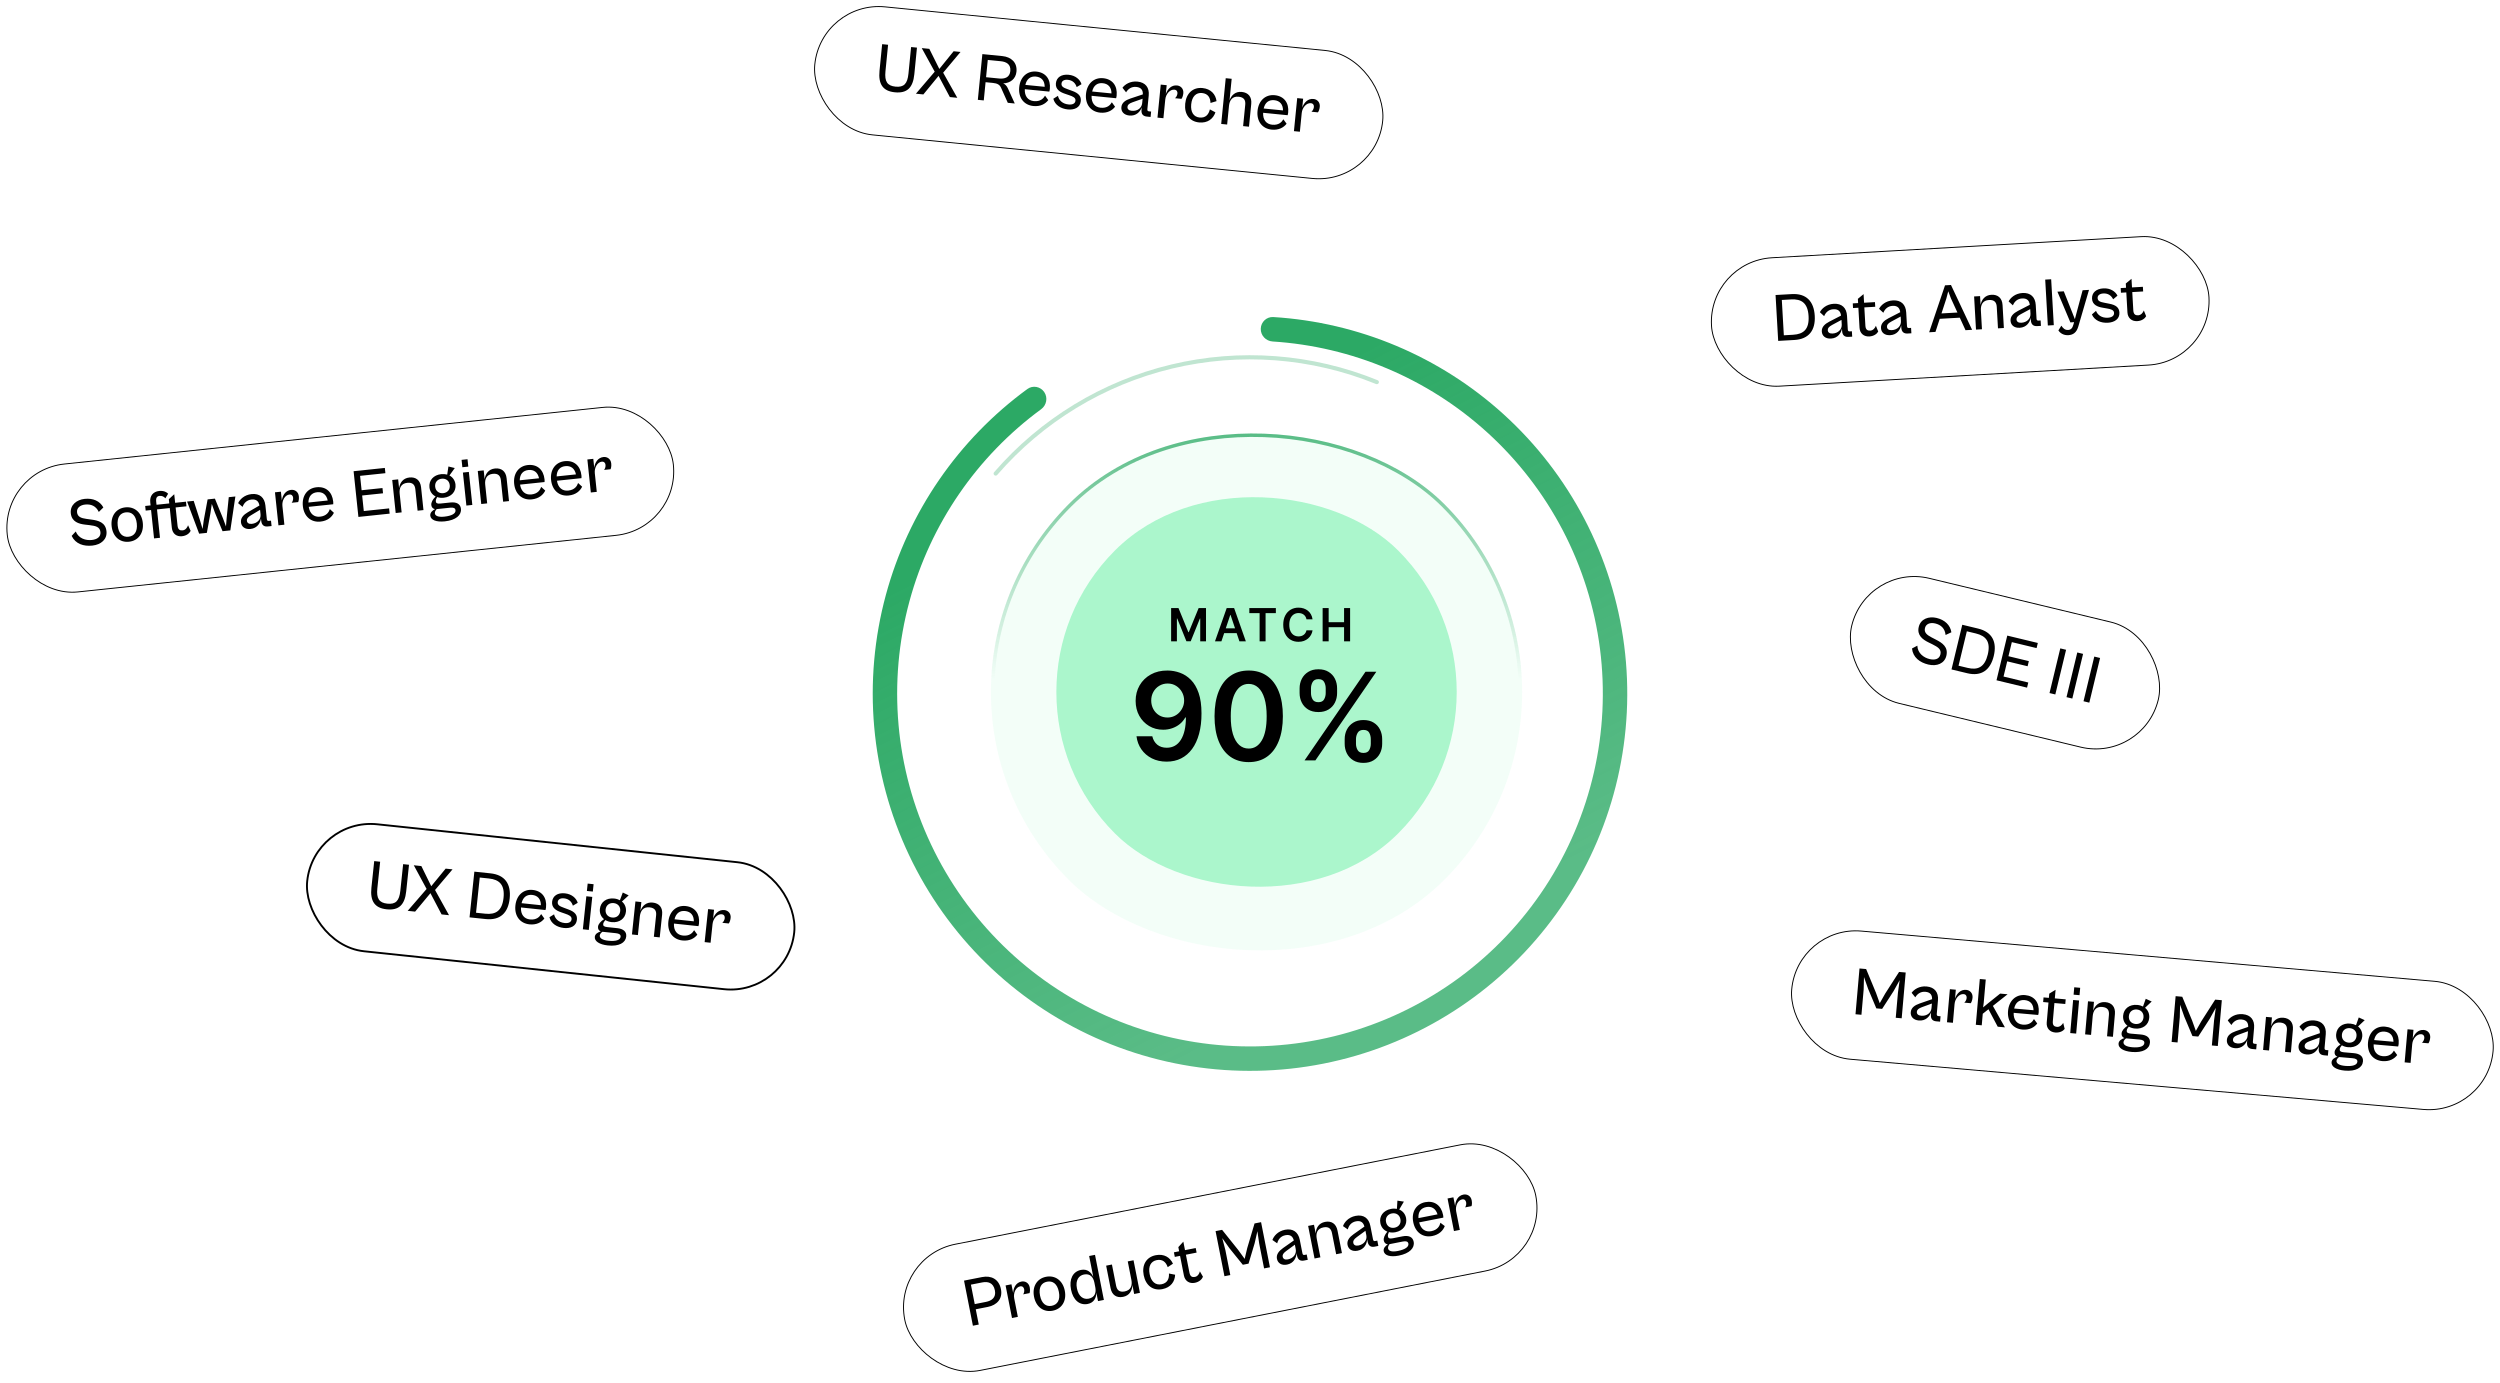
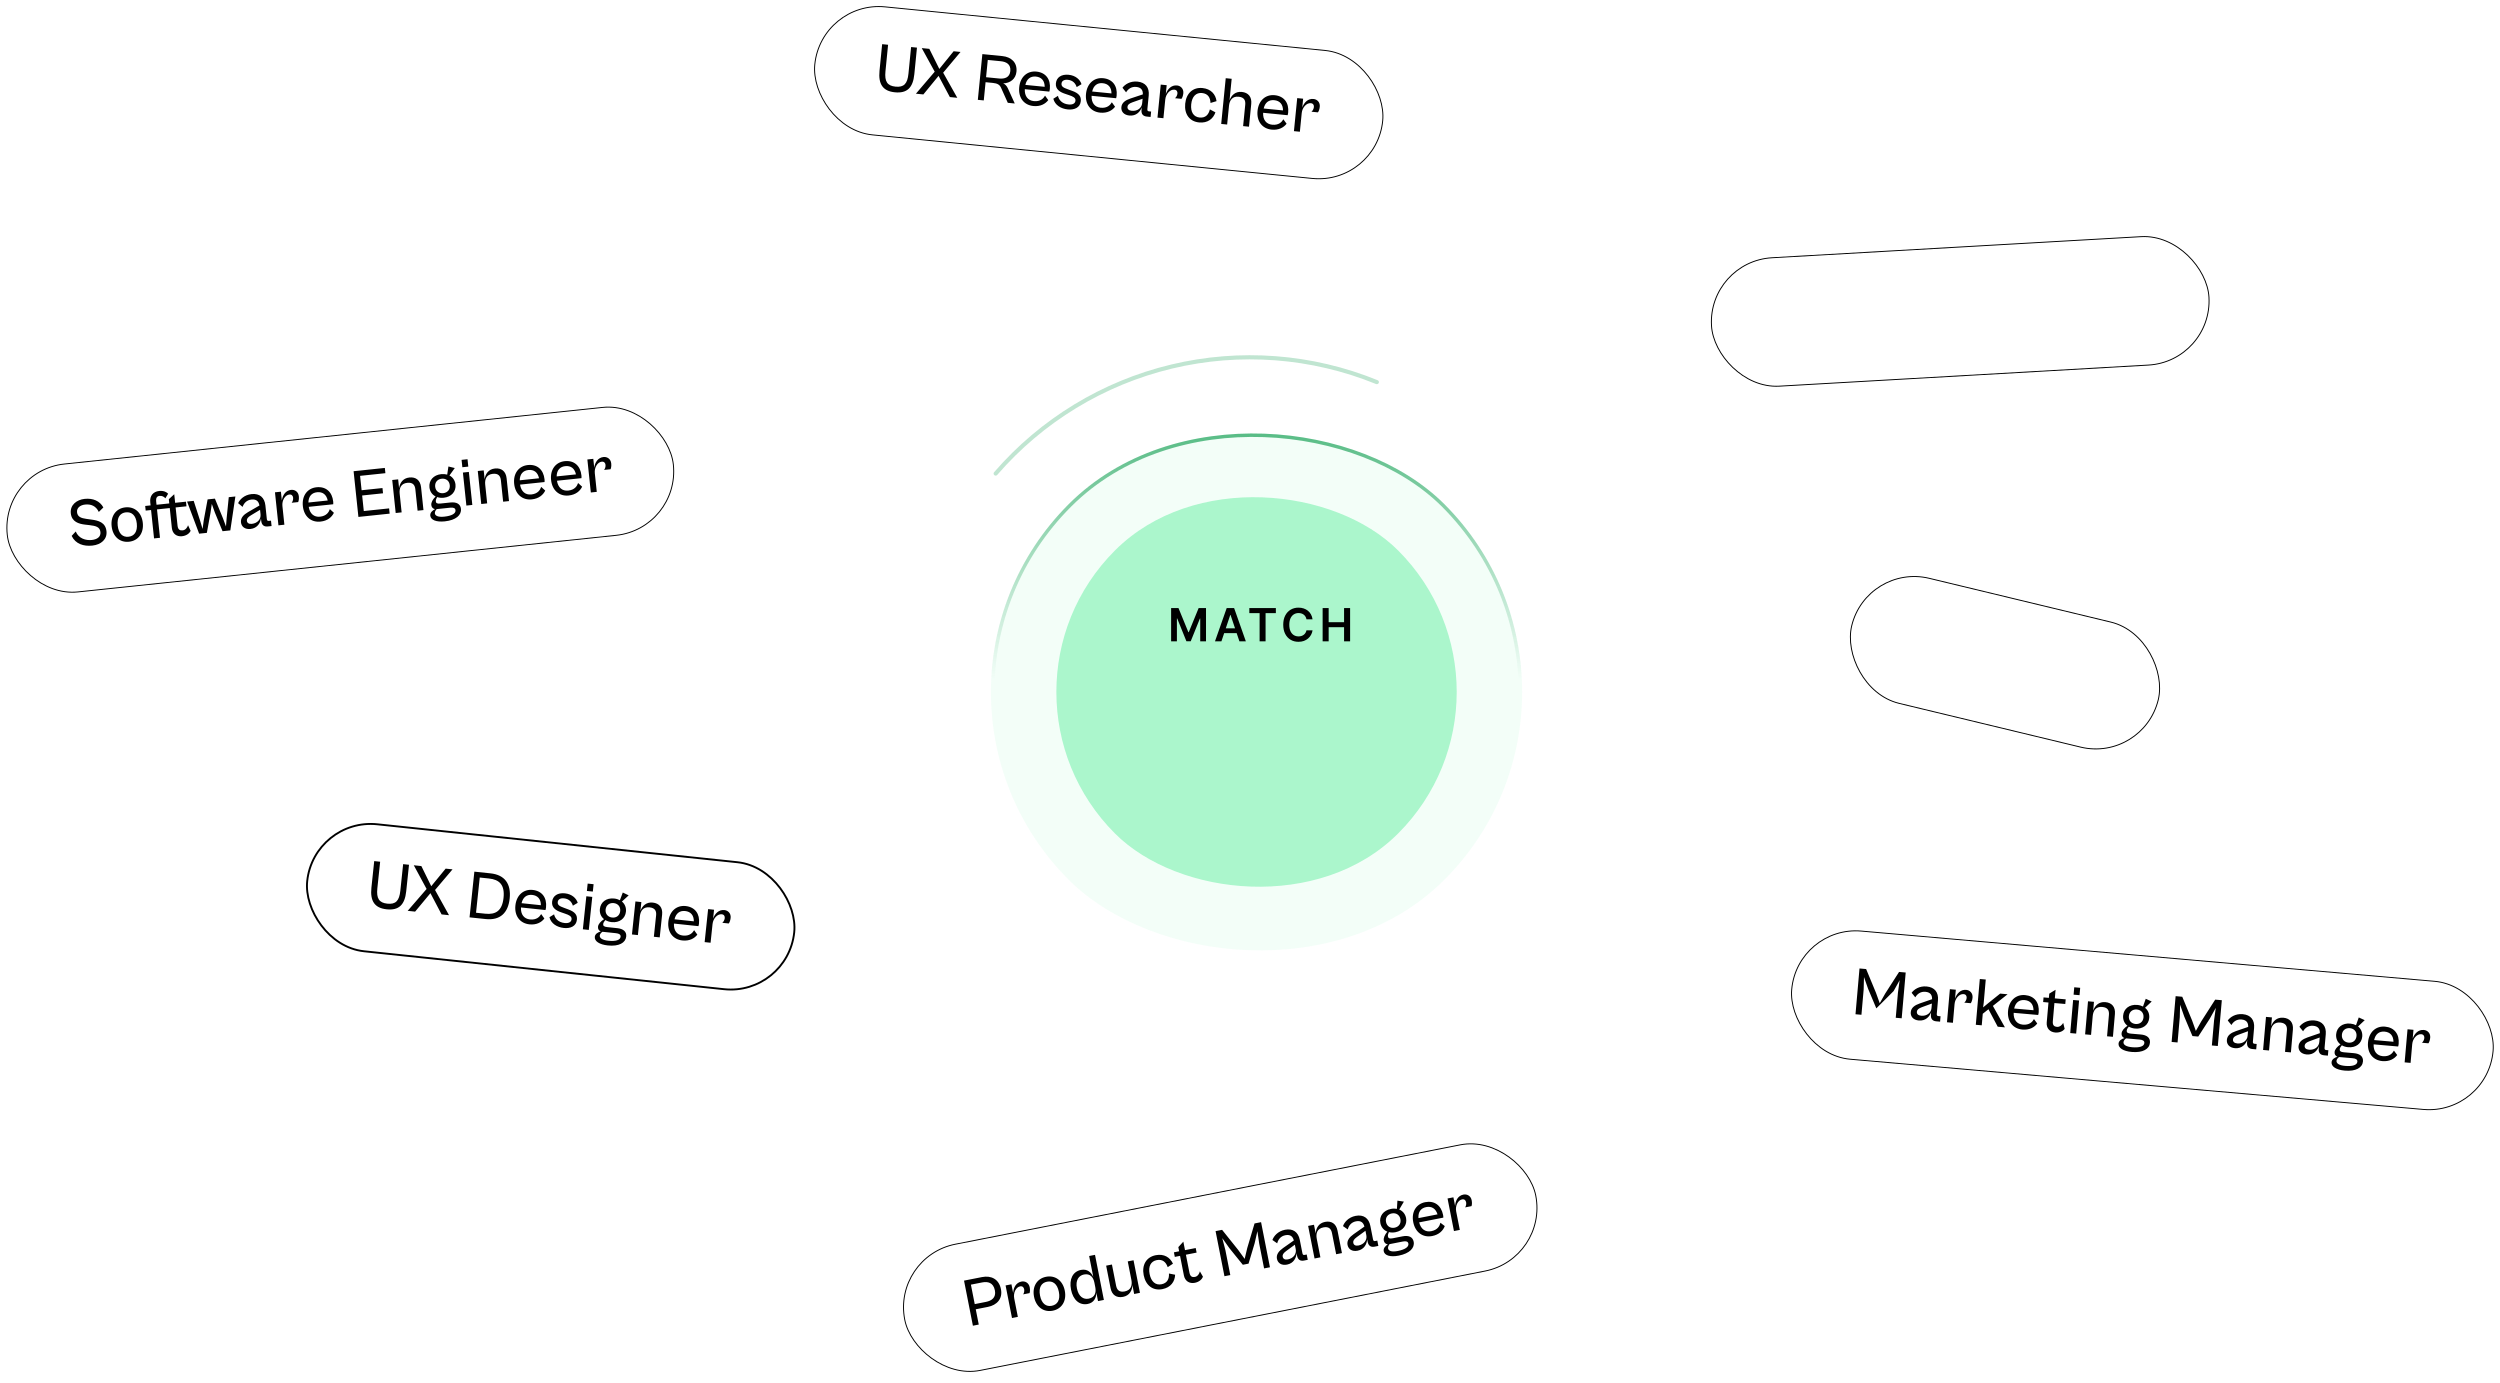
<svg xmlns="http://www.w3.org/2000/svg" width="656" height="363" viewBox="0 0 656 363" fill="none">
  <rect x="234.147" y="329.734" width="168.75" height="33.75" rx="16.875" transform="rotate(-11.133 234.147 329.734)" fill="white" />
  <rect x="234.147" y="329.734" width="168.75" height="33.75" rx="16.875" transform="rotate(-11.133 234.147 329.734)" stroke="black" stroke-width="0.25" />
  <path d="M256.826 347.566L255.289 347.868L252.96 336.035L257.694 335.103C260.025 334.645 262.115 335.572 262.651 338.292C263.148 340.818 261.565 342.469 259.233 342.927L256.037 343.556L256.826 347.566ZM257.714 336.512L254.765 337.092L255.769 342.197L258.718 341.616C260.149 341.335 261.44 340.53 261.061 338.605C260.644 336.486 259.145 336.23 257.714 336.512ZM267.084 345.547L265.547 345.849L263.865 337.301L265.401 336.999L265.85 339.277C265.925 337.887 266.582 336.565 268.03 336.28C268.948 336.099 269.96 336.579 270.196 337.78C270.339 338.504 270.249 339.072 270.149 339.312L268.472 339.642C268.705 339.339 268.831 338.764 268.737 338.287C268.64 337.793 268.291 337.421 267.673 337.542C266.578 337.758 265.843 339.242 266.131 340.708L267.084 345.547ZM276.235 343.93C273.868 344.395 271.864 342.974 271.332 340.271C270.8 337.569 272.116 335.494 274.483 335.028C276.85 334.563 278.872 335.981 279.403 338.683C279.935 341.385 278.601 343.464 276.235 343.93ZM275.981 342.64C277.447 342.352 278.273 341.144 277.849 338.989C277.422 336.817 276.203 336.029 274.737 336.318C273.289 336.603 272.476 337.79 272.904 339.962C273.328 342.117 274.533 342.925 275.981 342.64ZM285.408 342.161C283.253 342.585 281.563 341.083 281.032 338.381C280.5 335.679 281.494 333.649 283.649 333.225C285.292 332.901 286.32 333.836 286.877 335.084L285.793 329.574L287.329 329.272L289.658 341.105L288.121 341.407L287.69 339.217C287.647 340.583 287.05 341.838 285.408 342.161ZM282.586 338.075C283.017 340.265 284.324 341.035 285.666 340.771C287.309 340.448 287.683 339.182 287.405 337.769L287.165 336.55C286.887 335.137 286.061 334.107 284.419 334.431C283.076 334.695 282.158 335.903 282.586 338.075ZM294.689 340.298C293.011 340.628 291.771 339.827 291.416 338.025L290.252 332.109L291.771 331.81L292.862 337.355C293.078 338.45 293.676 339.158 295.124 338.873C296.784 338.547 297.155 337.263 296.877 335.85L295.921 330.993L297.44 330.694L299.122 339.242L297.604 339.541L297.145 337.21C297.091 338.615 296.402 339.961 294.689 340.298ZM305.006 338.268C302.551 338.751 300.639 337.329 300.104 334.61C299.572 331.907 300.8 329.85 303.255 329.366C305.48 328.929 307.041 329.961 307.784 331.594L306.404 332.507C305.96 331.182 305.062 330.35 303.526 330.652C301.972 330.958 301.262 332.29 301.658 334.304C302.054 336.317 303.219 337.299 304.774 336.993C306.31 336.69 306.822 335.562 306.731 334.168L308.354 334.49C308.285 336.283 307.232 337.83 305.006 338.268ZM313.514 336.612C312.118 336.887 310.949 336.163 310.66 334.697L309.645 329.54L308.268 329.811L308.032 328.61L309.409 328.339L309.194 327.244L310.508 325.811L310.946 328.036L313.754 327.484L313.99 328.685L311.182 329.237L312.106 333.935C312.322 335.03 312.886 335.194 313.557 335.062C314.317 334.913 314.722 334.173 314.847 333.598L315.658 335.016C315.402 335.672 314.697 336.379 313.514 336.612ZM322.831 334.577L321.295 334.879L318.966 323.046L320.679 322.709L324.888 327.971L326.6 330.331L327.273 327.502L329.192 321.034L330.905 320.697L333.234 332.53L331.697 332.832L330.411 326.297L329.941 323.069L329.211 326.258L327.617 331.58L326.115 331.876L322.623 327.555L320.722 324.883L321.545 328.042L322.831 334.577ZM337.717 331.831C336.269 332.116 335.293 331.446 335.071 330.315C334.845 329.167 335.568 328.273 336.679 327.485L339.498 325.5C339.247 324.503 338.624 323.856 337.282 324.12C336.063 324.359 335.39 325.226 335.133 326.249L333.879 325.376C334.217 324.393 335.277 323.065 337.184 322.69C339.286 322.276 340.663 323.308 341.063 325.339L341.754 328.853C341.834 329.259 342.017 329.352 342.335 329.289L342.883 329.181L343.157 330.577L342.168 330.771C341.285 330.945 340.566 330.646 340.33 329.445L340.212 328.845C340.151 330.031 339.483 331.483 337.717 331.831ZM336.576 329.762C336.691 330.345 337.167 330.618 337.961 330.462C339.41 330.177 340.246 329.022 340.003 327.785L339.77 326.602L337.509 328.258C336.773 328.806 336.472 329.232 336.576 329.762ZM346.473 329.924L344.937 330.227L343.254 321.679L344.791 321.376L345.239 323.654C345.314 322.264 346.01 320.953 347.688 320.623C349.366 320.292 350.606 321.094 350.964 322.913L352.125 328.812L350.606 329.111L349.518 323.583C349.299 322.47 348.705 321.78 347.256 322.065C345.614 322.388 345.239 323.654 345.521 325.085L346.473 329.924ZM356.241 328.186C354.793 328.471 353.817 327.8 353.594 326.67C353.368 325.522 354.091 324.628 355.202 323.84L358.022 321.855C357.771 320.858 357.148 320.21 355.806 320.474C354.587 320.714 353.914 321.581 353.656 322.604L352.402 321.731C352.741 320.747 353.8 319.42 355.708 319.044C357.809 318.631 359.187 319.662 359.586 321.693L360.278 325.208C360.358 325.614 360.541 325.707 360.859 325.644L361.406 325.536L361.681 326.932L360.692 327.126C359.809 327.3 359.09 327.001 358.853 325.8L358.735 325.2C358.675 326.386 358.007 327.838 356.241 328.186ZM355.1 326.117C355.215 326.7 355.69 326.973 356.485 326.817C357.933 326.532 358.77 325.376 358.527 324.14L358.294 322.957L356.033 324.612C355.297 325.161 354.996 325.587 355.1 326.117ZM366.18 323.331C365.562 323.453 364.973 323.44 364.451 323.305C364.294 323.629 364.127 324.084 364.2 324.455C364.29 324.914 364.583 325.095 365.466 324.921L368.044 324.413C369.599 324.108 370.692 324.535 370.945 325.824C371.265 327.449 369.902 328.91 367.023 329.476C364.833 329.907 363.313 329.454 363.09 328.324C362.934 327.529 363.564 326.91 364.165 326.516C363.583 326.447 363.221 326.097 363.109 325.531C362.977 324.86 363.344 324.018 364.042 323.183C363.09 322.82 362.418 322.017 362.206 320.939C361.855 319.156 362.964 317.616 364.978 317.22C365.543 317.109 366.076 317.114 366.552 317.204L366.679 315.051L368.38 315.303L367.155 317.379C368.072 317.749 368.744 318.552 368.952 319.612C369.303 321.396 368.194 322.935 366.18 323.331ZM365.948 322.148C367.025 321.936 367.698 321.069 367.469 319.904C367.239 318.738 366.288 318.192 365.211 318.404C364.151 318.612 363.46 319.482 363.689 320.648C363.919 321.813 364.888 322.356 365.948 322.148ZM366.783 328.257C368.726 327.875 369.723 327.165 369.557 326.317C369.449 325.77 368.976 325.606 368.111 325.776L364.614 326.464C364.38 326.767 364.153 327.197 364.233 327.604C364.368 328.292 365.246 328.56 366.783 328.257ZM375.809 324.335C373.389 324.811 371.371 323.41 370.835 320.691C370.304 317.988 371.62 315.913 373.969 315.451C376.388 314.975 378.17 316.294 378.664 318.801C378.716 319.066 378.733 319.338 378.729 319.504L372.388 320.752C372.831 322.536 374.04 323.362 375.558 323.063C377.272 322.726 377.776 321.655 377.966 320.847L379.11 321.722C378.676 322.872 377.663 323.97 375.809 324.335ZM374.222 316.74C372.845 317.011 372.086 318.004 372.205 319.632L377.203 318.649C376.735 317.108 375.653 316.459 374.222 316.74ZM383.055 322.726L381.518 323.028L379.836 314.48L381.373 314.177L381.821 316.456C381.896 315.065 382.553 313.743 384.001 313.458C384.92 313.278 385.931 313.757 386.168 314.958C386.31 315.682 386.22 316.25 386.121 316.49L384.443 316.82C384.677 316.518 384.802 315.943 384.708 315.466C384.611 314.971 384.262 314.599 383.644 314.721C382.549 314.937 381.814 316.42 382.102 317.886L383.055 322.726Z" fill="black" />
  <rect x="0.137" y="123.52" width="175.75" height="33.75" rx="16.875" transform="rotate(-6.003 0.137 123.52)" fill="white" />
  <rect x="0.137" y="123.52" width="175.75" height="33.75" rx="16.875" transform="rotate(-6.003 0.137 123.52)" stroke="black" stroke-width="0.25" />
  <path d="M24.229 143.163C21.973 143.4 19.824 142.758 18.803 140.621L19.875 139.458C20.636 141.351 22.571 141.854 24.074 141.695C25.417 141.554 26.49 140.917 26.353 139.61C26.208 138.231 25.116 138.002 23.483 137.794L22.329 137.662C20.698 137.471 18.815 136.945 18.578 134.69C18.348 132.506 20.121 131.125 22.216 130.905C24.382 130.677 26.2 131.445 27.122 133.158L25.925 134.334C25.18 132.765 23.893 132.23 22.336 132.394C21.011 132.533 20.096 133.299 20.213 134.409C20.339 135.609 21.264 135.964 22.678 136.159L24.018 136.344C25.762 136.577 27.694 137.043 27.942 139.406C28.16 141.483 26.556 142.919 24.229 143.163ZM33.847 142.152C31.448 142.404 29.579 140.809 29.291 138.07C29.003 135.331 30.5 133.382 32.898 133.13C35.297 132.877 37.184 134.471 37.472 137.21C37.76 139.949 36.246 141.9 33.847 142.152ZM33.71 140.845C35.196 140.689 36.127 139.559 35.897 137.375C35.665 135.174 34.522 134.28 33.036 134.436C31.568 134.591 30.653 135.701 30.884 137.902C31.114 140.086 32.242 140.999 33.71 140.845ZM41.981 141.116L40.423 141.279L39.64 133.833L38.226 133.981L38.098 132.764L39.512 132.615L39.428 131.81C39.245 130.073 40.218 128.994 41.775 128.83C42.992 128.702 43.802 129.178 44.114 129.561L43.39 130.76C43.094 130.356 42.519 130.055 41.892 130.121C41.194 130.194 40.874 130.59 40.983 131.628L41.07 132.451L44.417 132.099L44.301 130.99L45.72 129.682L45.957 131.938L48.803 131.638L48.931 132.856L46.085 133.155L46.586 137.917C46.702 139.027 47.25 139.24 47.93 139.169C48.7 139.088 49.169 138.387 49.345 137.826L50.026 139.31C49.712 139.941 48.947 140.582 47.748 140.708C46.334 140.857 45.251 140.03 45.095 138.544L44.545 133.317L41.198 133.669L41.981 141.116ZM54.278 139.823L52.255 140.035L49.088 131.608L50.825 131.426L52.513 136.642L53.157 138.8L53.462 136.542L54.477 131.042L56.392 130.84L58.51 136.011L59.297 138.155L59.477 135.91L60.026 130.458L61.762 130.276L60.436 139.175L58.395 139.39L56.377 134.48L55.579 132.229L55.231 134.6L54.278 139.823ZM65.729 138.8C64.261 138.954 63.349 138.199 63.229 137.053C63.107 135.89 63.907 135.064 65.084 134.379L68.069 132.653C67.908 131.638 67.346 130.937 65.986 131.08C64.75 131.21 64.002 132.013 63.654 133.009L62.483 132.028C62.908 131.078 64.082 129.851 66.016 129.647C68.146 129.423 69.425 130.574 69.642 132.633L70.016 136.195C70.06 136.607 70.234 136.715 70.556 136.681L71.111 136.623L71.26 138.037L70.257 138.142C69.362 138.237 68.673 137.875 68.545 136.657L68.481 136.049C68.315 137.225 67.519 138.611 65.729 138.8ZM64.778 136.637C64.84 137.228 65.29 137.543 66.095 137.458C67.563 137.304 68.5 136.228 68.368 134.975L68.242 133.775L65.842 135.222C65.06 135.703 64.722 136.1 64.778 136.637ZM74.621 137.684L73.063 137.847L72.152 129.183L73.71 129.019L73.953 131.329C74.151 129.95 74.924 128.693 76.392 128.538C77.323 128.44 78.288 129.009 78.416 130.226C78.493 130.96 78.352 131.518 78.232 131.747L76.531 131.926C76.791 131.646 76.968 131.084 76.917 130.601C76.864 130.099 76.55 129.698 75.924 129.764C74.814 129.881 73.949 131.293 74.105 132.779L74.621 137.684ZM84.095 136.868C81.642 137.126 79.757 135.551 79.467 132.794C79.179 130.055 80.676 128.106 83.056 127.856C85.509 127.598 87.166 129.07 87.433 131.612C87.462 131.881 87.454 132.153 87.435 132.318L81.009 132.994C81.29 134.81 82.42 135.741 83.959 135.58C85.696 135.397 86.294 134.375 86.555 133.587L87.617 134.561C87.082 135.667 85.974 136.671 84.095 136.868ZM83.194 129.162C81.798 129.309 80.953 130.231 80.926 131.862L85.992 131.33C85.663 129.753 84.644 129.01 83.194 129.162ZM102.244 134.779L94.046 135.641L92.784 123.647L100.983 122.785L101.128 124.163L94.487 124.862L94.884 128.639L100.362 128.063L100.507 129.441L95.029 130.017L95.458 134.099L102.1 133.401L102.244 134.779ZM105.389 134.448L103.831 134.612L102.92 125.948L104.478 125.784L104.72 128.093C104.919 126.715 105.73 125.471 107.43 125.293C109.131 125.114 110.294 126.023 110.488 127.867L111.117 133.846L109.578 134.008L108.988 128.405C108.87 127.277 108.339 126.536 106.872 126.691C105.207 126.866 104.72 128.093 104.873 129.543L105.389 134.448ZM116.429 130.609C115.802 130.675 115.216 130.61 114.708 130.428C114.524 130.737 114.316 131.175 114.356 131.551C114.405 132.016 114.68 132.223 115.575 132.128L118.188 131.854C119.764 131.688 120.814 132.211 120.952 133.518C121.125 135.165 119.636 136.498 116.718 136.805C114.498 137.038 113.025 136.451 112.904 135.305C112.82 134.5 113.503 133.939 114.137 133.601C113.563 133.48 113.233 133.099 113.173 132.526C113.102 131.845 113.542 131.039 114.312 130.27C113.396 129.824 112.799 128.963 112.684 127.871C112.494 126.063 113.737 124.63 115.777 124.415C116.35 124.355 116.881 124.408 117.347 124.539L117.666 122.406L119.337 122.81L117.932 124.768C118.812 125.218 119.409 126.078 119.522 127.152C119.712 128.96 118.469 130.394 116.429 130.609ZM116.302 129.409C117.394 129.295 118.143 128.492 118.018 127.31C117.894 126.129 116.995 125.5 115.903 125.614C114.829 125.727 114.063 126.532 114.187 127.713C114.312 128.895 115.228 129.522 116.302 129.409ZM116.588 135.569C118.557 135.362 119.615 134.744 119.524 133.885C119.466 133.33 119.01 133.125 118.133 133.217L114.588 133.59C114.328 133.87 114.063 134.278 114.107 134.69C114.18 135.388 115.031 135.733 116.588 135.569ZM122.879 122.437L121.321 122.601L121.118 120.668L122.676 120.504L122.879 122.437ZM123.937 132.498L122.379 132.662L121.468 123.998L123.026 123.834L123.937 132.498ZM127.835 132.088L126.278 132.252L125.367 123.588L126.924 123.424L127.167 125.733C127.366 124.355 128.176 123.111 129.877 122.932C131.578 122.754 132.741 123.663 132.935 125.507L133.564 131.486L132.024 131.648L131.435 126.045C131.316 124.917 130.786 124.176 129.318 124.33C127.653 124.506 127.167 125.733 127.319 127.183L127.835 132.088ZM139.547 131.038C137.094 131.295 135.209 129.72 134.919 126.963C134.631 124.224 136.128 122.275 138.509 122.025C140.961 121.767 142.618 123.24 142.885 125.782C142.914 126.05 142.906 126.322 142.887 126.487L136.461 127.163C136.742 128.98 137.872 129.911 139.411 129.749C141.148 129.566 141.746 128.544 142.007 127.756L143.069 128.731C142.534 129.837 141.426 130.84 139.547 131.038ZM138.646 123.332C137.25 123.478 136.405 124.4 136.378 126.032L141.444 125.499C141.115 123.923 140.096 123.179 138.646 123.332ZM149.232 130.019C146.779 130.277 144.894 128.702 144.604 125.945C144.316 123.206 145.813 121.257 148.193 121.006C150.646 120.749 152.303 122.221 152.57 124.763C152.599 125.032 152.591 125.304 152.572 125.469L146.146 126.145C146.427 127.961 147.557 128.892 149.096 128.73C150.833 128.548 151.431 127.526 151.692 126.738L152.754 127.712C152.218 128.818 151.111 129.822 149.232 130.019ZM148.331 122.313C146.935 122.46 146.09 123.381 146.063 125.013L151.129 124.48C150.8 122.904 149.781 122.161 148.331 122.313ZM156.593 129.064L155.035 129.228L154.124 120.564L155.682 120.4L155.924 122.709C156.123 121.331 156.896 120.073 158.364 119.919C159.295 119.821 160.26 120.389 160.388 121.606C160.465 122.34 160.324 122.898 160.204 123.128L158.503 123.307C158.763 123.026 158.939 122.465 158.889 121.981C158.836 121.48 158.522 121.079 157.896 121.145C156.786 121.261 155.921 122.673 156.077 124.159L156.593 129.064Z" fill="black" />
  <rect x="215.464" y="0.141" width="149.75" height="33.75" rx="16.875" transform="rotate(5.657 215.464 0.141)" fill="white" />
  <rect x="215.464" y="0.141" width="149.75" height="33.75" rx="16.875" transform="rotate(5.657 215.464 0.141)" stroke="black" stroke-width="0.25" />
  <path d="M234.819 24.221C231.702 23.913 230.433 22.123 230.784 18.576L231.476 11.59L233.034 11.745L232.342 18.731C232.08 21.382 232.817 22.522 234.984 22.736C237.187 22.955 238.116 21.98 238.379 19.329L239.071 12.343L240.611 12.495L239.919 19.481C239.568 23.028 238.007 24.537 234.819 24.221ZM242.29 24.781L240.337 24.587L245.268 18.817L241.866 12.62L243.855 12.817L246.48 18.087L250.231 13.448L252.041 13.628L247.486 19.073L251.192 25.663L249.24 25.469L246.281 19.912L242.29 24.781ZM258.141 26.351L256.583 26.197L257.771 14.195L263.002 14.713C265.348 14.946 266.958 16.408 266.72 18.808C266.53 20.724 265.102 21.813 263.232 21.881C263.77 22.115 264.18 22.536 264.491 23.236L266.273 27.157L264.446 26.976L262.698 23.076C262.33 22.226 261.714 21.875 260.531 21.758L258.615 21.568L258.141 26.351ZM262.614 16.068L259.193 15.729L258.744 20.261L262.165 20.6C263.598 20.742 264.94 20.35 265.108 18.648C265.286 16.857 264.047 16.21 262.614 16.068ZM271.148 27.82C268.694 27.577 267.167 25.653 267.44 22.895C267.711 20.154 269.571 18.548 271.953 18.784C274.407 19.027 275.732 20.804 275.48 23.348C275.454 23.616 275.391 23.881 275.34 24.039L268.909 23.402C268.818 25.238 269.736 26.378 271.276 26.531C273.014 26.703 273.806 25.823 274.221 25.104L275.064 26.273C274.316 27.248 273.029 28.007 271.148 27.82ZM271.824 20.091C270.426 19.953 269.413 20.684 269.057 22.277L274.126 22.779C274.123 21.169 273.274 20.235 271.824 20.091ZM280.202 28.717C278.393 28.538 276.823 27.587 276.392 25.916L277.607 25.15C277.814 26.165 278.666 27.245 280.385 27.415C281.406 27.516 282.126 27.189 282.202 26.419C282.28 25.631 281.517 25.302 280.519 24.968L279.399 24.586C278.192 24.177 276.907 23.453 277.065 21.858C277.221 20.282 278.535 19.436 280.416 19.622C282.243 19.803 283.419 20.896 283.789 22.09L282.519 22.851C282.191 21.788 281.431 21.061 280.195 20.939C279.299 20.85 278.615 21.18 278.542 21.915C278.466 22.685 279.013 23.01 280.167 23.414L281.249 23.811C283.155 24.47 283.72 25.34 283.601 26.54C283.431 28.259 281.886 28.884 280.202 28.717ZM288.676 29.557C286.222 29.314 284.694 27.39 284.967 24.631C285.239 21.89 287.098 20.284 289.481 20.52C291.935 20.763 293.26 22.54 293.008 25.084C292.981 25.353 292.919 25.618 292.867 25.775L286.436 25.138C286.345 26.974 287.263 28.114 288.804 28.267C290.541 28.439 291.334 27.559 291.749 26.84L292.591 28.009C291.844 28.984 290.557 29.743 288.676 29.557ZM289.351 21.828C287.954 21.689 286.941 22.421 286.584 24.013L291.653 24.516C291.65 22.905 290.802 21.971 289.351 21.828ZM296.346 30.316C294.877 30.171 294.136 29.247 294.25 28.101C294.365 26.937 295.316 26.289 296.606 25.856L299.88 24.77C299.927 23.743 299.518 22.943 298.157 22.808C296.921 22.686 296.026 23.321 295.484 24.226L294.535 23.028C295.143 22.184 296.541 21.219 298.476 21.411C300.607 21.622 301.628 23.008 301.424 25.067L301.071 28.632C301.03 29.044 301.179 29.185 301.501 29.217L302.056 29.272L301.916 30.687L300.913 30.588C300.017 30.499 299.415 30.006 299.536 28.787L299.596 28.178C299.196 29.296 298.137 30.494 296.346 30.316ZM295.851 28.006C295.792 28.598 296.169 28.997 296.975 29.076C298.444 29.222 299.578 28.358 299.703 27.104L299.821 25.904L297.179 26.836C296.316 27.148 295.904 27.469 295.851 28.006ZM305.279 31.02L303.721 30.866L304.579 22.197L306.138 22.351L305.909 24.662C306.382 23.352 307.393 22.276 308.862 22.422C309.794 22.514 310.624 23.266 310.503 24.484C310.43 25.218 310.18 25.736 310.015 25.937L308.314 25.768C308.625 25.546 308.911 25.031 308.959 24.548C309.009 24.046 308.783 23.59 308.156 23.528C307.045 23.418 305.912 24.626 305.765 26.113L305.279 31.02ZM314.633 32.128C312.143 31.881 310.723 29.968 310.996 27.209C311.267 24.469 313.037 22.854 315.527 23.1C317.784 23.324 318.98 24.763 319.22 26.541L317.635 27.017C317.593 25.62 316.974 24.564 315.415 24.41C313.839 24.253 312.774 25.324 312.572 27.366C312.37 29.408 313.202 30.684 314.778 30.84C316.337 30.994 317.153 30.062 317.468 28.701L318.929 29.479C318.345 31.175 316.89 32.352 314.633 32.128ZM322.002 32.677L320.443 32.523L321.632 20.521L323.191 20.676L322.632 26.318C323.105 25.009 324.15 23.954 325.852 24.123C327.554 24.291 328.509 25.417 328.326 27.262L327.734 33.245L326.193 33.092L326.749 27.486C326.861 26.357 326.491 25.525 325.022 25.379C323.356 25.214 322.632 26.318 322.488 27.769L322.002 32.677ZM333.684 34.015C331.23 33.772 329.702 31.848 329.976 29.09C330.247 26.349 332.106 24.742 334.489 24.979C336.943 25.222 338.268 26.999 338.016 29.543C337.989 29.811 337.927 30.076 337.875 30.234L331.445 29.597C331.353 31.433 332.271 32.573 333.812 32.725C335.549 32.898 336.342 32.017 336.757 31.299L337.6 32.468C336.852 33.443 335.565 34.202 333.684 34.015ZM334.359 26.286C332.962 26.148 331.949 26.879 331.592 28.472L336.662 28.974C336.658 27.364 335.81 26.43 334.359 26.286ZM341.086 34.568L339.528 34.413L340.387 25.744L341.945 25.898L341.716 28.209C342.19 26.899 343.2 25.823 344.669 25.969C345.601 26.061 346.431 26.813 346.31 28.031C346.237 28.765 345.987 29.283 345.822 29.484L344.121 29.315C344.432 29.093 344.718 28.578 344.766 28.095C344.816 27.593 344.59 27.137 343.963 27.075C342.852 26.965 341.72 28.173 341.572 29.66L341.086 34.568Z" fill="black" />
  <rect x="448.132" y="68.598" width="130.75" height="33.75" rx="16.875" transform="rotate(-3.271 448.132 68.598)" fill="white" />
  <rect x="448.132" y="68.598" width="130.75" height="33.75" rx="16.875" transform="rotate(-3.271 448.132 68.598)" stroke="black" stroke-width="0.25" />
-   <path d="M470.854 89.21L466.595 89.453L465.907 77.413L470.166 77.169C473.958 76.953 475.971 79.055 476.189 82.865C476.407 86.675 474.646 88.993 470.854 89.21ZM469.993 78.567L467.549 78.707L468.079 87.98L470.523 87.84C473.255 87.684 474.768 86.39 474.571 82.957C474.375 79.525 472.725 78.411 469.993 78.567ZM480.455 88.841C478.981 88.925 478.106 88.128 478.04 86.978C477.974 85.81 478.812 85.023 480.02 84.395L483.085 82.813C482.973 81.792 482.444 81.065 481.078 81.143C479.838 81.214 479.053 81.98 478.658 82.958L477.535 81.922C478.005 80.994 479.236 79.824 481.177 79.713C483.316 79.591 484.539 80.801 484.657 82.868L484.861 86.444C484.885 86.857 485.054 86.974 485.377 86.955L485.934 86.923L486.015 88.343L485.009 88.401C484.11 88.452 483.439 88.058 483.369 86.836L483.334 86.225C483.112 87.391 482.252 88.739 480.455 88.841ZM479.607 86.636C479.641 87.229 480.075 87.565 480.884 87.519C482.358 87.434 483.344 86.404 483.272 85.146L483.204 83.942L480.738 85.273C479.934 85.716 479.577 86.097 479.607 86.636ZM490.503 88.285C489.083 88.366 488.023 87.489 487.938 85.998L487.638 80.75L486.236 80.83L486.166 79.608L487.568 79.528L487.504 78.414L489.002 77.174L489.132 79.439L491.989 79.275L492.059 80.497L489.201 80.661L489.475 85.441C489.538 86.555 490.075 86.795 490.758 86.756C491.531 86.712 492.033 86.034 492.235 85.481L492.845 86.997C492.501 87.612 491.707 88.216 490.503 88.285ZM495.986 87.953C494.512 88.038 493.637 87.24 493.572 86.09C493.505 84.922 494.343 84.135 495.552 83.507L498.616 81.925C498.504 80.904 497.976 80.177 496.61 80.255C495.37 80.326 494.584 81.092 494.189 82.07L493.066 81.035C493.536 80.106 494.767 78.936 496.708 78.825C498.847 78.703 500.07 79.913 500.188 81.98L500.392 85.556C500.416 85.969 500.585 86.086 500.908 86.067L501.466 86.036L501.547 87.455L500.54 87.513C499.642 87.564 498.97 87.17 498.9 85.948L498.865 85.337C498.644 86.503 497.783 87.851 495.986 87.953ZM495.139 85.748C495.173 86.341 495.607 86.677 496.415 86.631C497.889 86.547 498.876 85.517 498.804 84.259L498.735 83.055L496.269 84.385C495.465 84.828 495.108 85.209 495.139 85.748ZM507.863 87.094L506.209 87.189L510.373 74.871L511.937 74.782L517.477 86.545L515.752 86.643L514.248 83.358L508.983 83.659L507.863 87.094ZM510.716 78.349L509.443 82.244L513.63 82.005L511.92 78.28L511.22 76.427L510.716 78.349ZM520.066 86.397L518.502 86.486L518.005 77.788L519.569 77.699L519.701 80.017C519.965 78.65 520.834 77.446 522.541 77.349C524.249 77.251 525.367 78.215 525.473 80.066L525.816 86.068L524.271 86.156L523.949 80.532C523.885 79.4 523.39 78.634 521.917 78.719C520.245 78.814 519.701 80.017 519.784 81.473L520.066 86.397ZM529.979 86.01C528.506 86.095 527.631 85.297 527.565 84.147C527.498 82.979 528.337 82.192 529.545 81.564L532.61 79.983C532.497 78.961 531.969 78.234 530.603 78.312C529.363 78.383 528.578 79.149 528.183 80.127L527.06 79.092C527.53 78.163 528.761 76.993 530.702 76.882C532.84 76.76 534.063 77.97 534.181 80.037L534.386 83.613C534.409 84.026 534.578 84.143 534.902 84.124L535.459 84.093L535.54 85.512L534.534 85.57C533.635 85.621 532.964 85.227 532.894 84.005L532.859 83.394C532.637 84.56 531.776 85.908 529.979 86.01ZM529.132 83.805C529.166 84.398 529.6 84.734 530.409 84.688C531.882 84.604 532.869 83.574 532.797 82.316L532.728 81.112L530.262 82.442C529.458 82.885 529.101 83.266 529.132 83.805ZM538.914 85.32L537.35 85.409L536.662 73.368L538.226 73.279L538.914 85.32ZM542.72 87.951C541.48 88.021 540.543 87.39 540.124 86.693L540.901 85.458C541.354 86.135 541.833 86.631 542.66 86.584C543.361 86.544 543.809 86.176 544.089 85.096L544.237 84.528L543.268 84.602L539.868 76.539L541.54 76.443L543.728 81.925L544.446 83.759L544.95 81.855L546.481 76.161L548.153 76.065L545.348 85.673C544.883 87.304 543.942 87.881 542.72 87.951ZM553.112 84.688C551.297 84.792 549.598 84.096 548.913 82.512L549.994 81.567C550.356 82.538 551.365 83.472 553.09 83.373C554.115 83.315 554.775 82.88 554.731 82.108C554.686 81.317 553.881 81.111 552.843 80.936L551.677 80.732C550.421 80.515 549.039 79.999 548.948 78.4C548.858 76.818 550.024 75.778 551.911 75.67C553.744 75.565 555.075 76.463 555.626 77.585L554.491 78.534C554.001 77.534 553.137 76.934 551.897 77.005C550.999 77.056 550.374 77.489 550.416 78.225C550.461 78.998 551.051 79.235 552.253 79.455L553.384 79.678C555.37 80.034 556.063 80.805 556.132 82.01C556.23 83.735 554.801 84.592 553.112 84.688ZM560.806 84.266C559.386 84.348 558.326 83.471 558.241 81.979L557.941 76.732L556.539 76.812L556.47 75.59L557.871 75.51L557.808 74.395L559.305 73.156L559.435 75.42L562.292 75.257L562.362 76.479L559.505 76.642L559.778 81.422C559.842 82.537 560.378 82.776 561.061 82.737C561.834 82.693 562.336 82.016 562.539 81.463L563.148 82.979C562.805 83.593 562.01 84.198 560.806 84.266Z" fill="black" />
-   <rect x="489.842" y="147.799" width="82.75" height="33.75" rx="16.875" transform="rotate(13.553 489.842 147.799)" fill="white" />
  <rect x="489.842" y="147.799" width="82.75" height="33.75" rx="16.875" transform="rotate(13.553 489.842 147.799)" stroke="black" stroke-width="0.25" />
-   <path d="M505.969 174.373C503.764 173.841 501.954 172.516 501.707 170.161L503.107 169.424C503.19 171.462 504.845 172.584 506.315 172.938C507.627 173.254 508.852 173.013 509.16 171.735C509.485 170.388 508.532 169.806 507.064 169.063L506.02 168.553C504.547 167.827 502.949 166.701 503.48 164.497C503.995 162.362 506.128 161.654 508.175 162.147C510.293 162.658 511.749 163.99 512.045 165.913L510.522 166.62C510.346 164.893 509.313 163.958 507.79 163.591C506.495 163.279 505.377 163.695 505.115 164.78C504.833 165.952 505.585 166.596 506.852 167.253L508.053 167.876C509.619 168.68 511.282 169.766 510.726 172.076C510.236 174.105 508.244 174.921 505.969 174.373ZM516.221 176.659L512.074 175.659L514.9 163.935L519.047 164.935C522.739 165.825 524.058 168.42 523.164 172.13C522.27 175.84 519.913 177.549 516.221 176.659ZM518.477 166.223L516.098 165.649L513.921 174.679L516.301 175.252C518.961 175.894 520.783 175.092 521.589 171.75C522.395 168.408 521.137 166.864 518.477 166.223ZM531.897 180.438L523.882 178.506L526.708 166.781L534.723 168.713L534.398 170.061L527.906 168.496L527.016 172.188L532.37 173.479L532.046 174.826L526.691 173.535L525.729 177.525L532.221 179.09L531.897 180.438ZM539.315 182.226L537.792 181.859L540.618 170.135L542.141 170.502L539.315 182.226ZM543.775 183.301L542.252 182.934L545.079 171.21L546.601 171.577L543.775 183.301ZM548.235 184.376L546.713 184.009L549.539 172.285L551.061 172.652L548.235 184.376Z" fill="black" />
  <rect x="471.614" y="242.844" width="184.75" height="33.75" rx="16.875" transform="rotate(5.007 471.614 242.844)" fill="white" />
  <rect x="471.614" y="242.844" width="184.75" height="33.75" rx="16.875" transform="rotate(5.007 471.614 242.844)" stroke="black" stroke-width="0.25" />
-   <path d="M488.442 266.277L486.882 266.14L487.934 254.126L489.674 254.279L492.254 260.504L493.243 263.246L494.675 260.716L498.316 255.036L500.056 255.188L499.003 267.202L497.443 267.065L498.025 260.431L498.47 257.199L496.883 260.06L493.872 264.729L492.347 264.595L490.194 259.474L489.11 256.379L489.023 259.642L488.442 266.277ZM503.504 267.777C502.034 267.648 501.283 266.733 501.384 265.586C501.486 264.42 502.429 263.762 503.715 263.314L506.975 262.191C507.011 261.164 506.593 260.368 505.23 260.249C503.993 260.141 503.105 260.786 502.573 261.697L501.611 260.51C502.21 259.659 503.597 258.678 505.533 258.848C507.667 259.035 508.703 260.409 508.523 262.471L508.21 266.039C508.174 266.452 508.324 266.591 508.647 266.62L509.203 266.668L509.079 268.085L508.075 267.997C507.178 267.918 506.57 267.431 506.677 266.212L506.73 265.602C506.343 266.725 505.297 267.934 503.504 267.777ZM502.983 265.473C502.932 266.065 503.313 266.459 504.12 266.53C505.59 266.659 506.715 265.782 506.825 264.527L506.93 263.325L504.298 264.287C503.439 264.609 503.031 264.935 502.983 265.473ZM512.445 268.38L510.885 268.243L511.646 259.564L513.206 259.701L513.003 262.014C513.461 260.699 514.46 259.612 515.93 259.741C516.863 259.823 517.701 260.565 517.595 261.784C517.53 262.519 517.286 263.04 517.123 263.242L515.42 263.093C515.729 262.867 516.009 262.35 516.051 261.866C516.095 261.364 515.864 260.91 515.237 260.855C514.125 260.757 513.006 261.978 512.876 263.467L512.445 268.38ZM520.01 269.042L518.45 268.906L519.502 256.892L521.063 257.028L520.528 263.125L520.368 264.34L521.751 263.196L524.841 260.72L526.795 260.892L522.932 263.95L526.089 269.575L524.206 269.41L521.771 264.824L520.275 266.012L520.01 269.042ZM530.674 270.157C528.217 269.942 526.667 268.036 526.909 265.274C527.15 262.531 528.991 260.903 531.376 261.112C533.832 261.327 535.178 263.089 534.954 265.636C534.931 265.905 534.871 266.17 534.821 266.329L528.384 265.765C528.314 267.602 529.245 268.731 530.787 268.866C532.526 269.019 533.309 268.13 533.715 267.406L534.571 268.565C533.835 269.549 532.556 270.322 530.674 270.157ZM531.261 262.421C529.862 262.299 528.858 263.042 528.519 264.638L533.594 265.083C533.572 263.473 532.713 262.548 531.261 262.421ZM539.269 270.928C537.852 270.804 536.93 269.784 537.06 268.296L537.519 263.06L536.12 262.937L536.227 261.718L537.626 261.84L537.723 260.729L539.384 259.718L539.186 261.977L542.037 262.227L541.93 263.446L539.079 263.196L538.661 267.966C538.564 269.078 539.06 269.392 539.742 269.452C540.513 269.52 541.107 268.921 541.387 268.404L541.772 269.991C541.344 270.55 540.47 271.034 539.269 270.928ZM545.671 261.136L544.111 260.999L544.281 259.063L545.841 259.199L545.671 261.136ZM544.788 271.213L543.228 271.077L543.988 262.398L545.548 262.534L544.788 271.213ZM548.693 271.555L547.133 271.419L547.893 262.74L549.453 262.877L549.251 265.19C549.709 263.875 550.742 262.809 552.446 262.958C554.149 263.107 555.118 264.222 554.956 266.069L554.431 272.058L552.889 271.923L553.381 266.31C553.48 265.181 553.101 264.352 551.63 264.224C549.963 264.078 549.251 265.19 549.124 266.642L548.693 271.555ZM560.263 269.895C559.636 269.84 559.073 269.664 558.609 269.388C558.369 269.656 558.082 270.047 558.049 270.423C558.008 270.89 558.238 271.145 559.135 271.223L561.753 271.453C563.331 271.591 564.262 272.305 564.147 273.614C564.003 275.264 562.287 276.288 559.364 276.032C557.141 275.837 555.806 274.979 555.907 273.832C555.978 273.025 556.755 272.605 557.442 272.394C556.902 272.166 556.651 271.728 556.702 271.155C556.761 270.473 557.347 269.766 558.25 269.158C557.436 268.545 557.014 267.586 557.11 266.493C557.269 264.681 558.762 263.511 560.807 263.69C561.38 263.741 561.891 263.894 562.324 264.112L563.044 262.08L564.607 262.795L562.854 264.448C563.632 265.058 564.054 266.017 563.96 267.093C563.801 268.904 562.307 270.074 560.263 269.895ZM560.368 268.693C561.462 268.789 562.35 268.144 562.454 266.961C562.557 265.777 561.795 264.988 560.701 264.892C559.626 264.798 558.72 265.441 558.616 266.624C558.513 267.808 559.292 268.599 560.368 268.693ZM559.472 274.794C561.445 274.967 562.601 274.563 562.676 273.702C562.725 273.146 562.316 272.857 561.438 272.78L557.887 272.469C557.578 272.695 557.241 273.045 557.205 273.457C557.143 274.157 557.912 274.658 559.472 274.794ZM571.392 273.544L569.832 273.407L570.884 261.393L572.623 261.546L575.204 267.771L576.192 270.513L577.625 267.983L581.266 262.303L583.006 262.455L581.953 274.469L580.393 274.332L580.974 267.698L581.42 264.466L579.832 267.327L576.821 271.996L575.297 271.862L573.144 266.741L572.06 263.646L571.973 266.909L571.392 273.544ZM586.454 275.044C584.984 274.915 584.233 274 584.333 272.853C584.435 271.687 585.379 271.029 586.664 270.581L589.925 269.458C589.961 268.431 589.543 267.635 588.18 267.516C586.943 267.408 586.055 268.053 585.523 268.964L584.561 267.777C585.16 266.926 586.547 265.945 588.483 266.115C590.617 266.302 591.653 267.676 591.472 269.738L591.16 273.306C591.124 273.719 591.274 273.858 591.597 273.886L592.153 273.935L592.029 275.352L591.024 275.264C590.128 275.185 589.52 274.698 589.627 273.479L589.68 272.869C589.293 273.992 588.247 275.201 586.454 275.044ZM585.933 272.74C585.881 273.332 586.262 273.726 587.069 273.797C588.54 273.926 589.665 273.049 589.775 271.793L589.88 270.592L587.248 271.554C586.388 271.876 585.98 272.202 585.933 272.74ZM595.395 275.647L593.835 275.51L594.595 266.831L596.155 266.968L595.953 269.281C596.411 267.966 597.444 266.9 599.148 267.049C600.851 267.199 601.82 268.313 601.658 270.16L601.133 276.149L599.591 276.014L600.083 270.402C600.182 269.272 599.803 268.444 598.332 268.315C596.665 268.169 595.953 269.281 595.826 270.734L595.395 275.647ZM605.261 276.692C603.791 276.563 603.04 275.648 603.14 274.5C603.242 273.335 604.185 272.677 605.471 272.229L608.732 271.105C608.768 270.078 608.349 269.283 606.987 269.164C605.749 269.055 604.862 269.7 604.33 270.611L603.368 269.425C603.967 268.574 605.354 267.593 607.29 267.763C609.424 267.95 610.46 269.323 610.279 271.385L609.967 274.954C609.931 275.366 610.081 275.506 610.404 275.534L610.96 275.583L610.836 276.999L609.831 276.911C608.935 276.833 608.327 276.346 608.434 275.127L608.487 274.517C608.1 275.639 607.054 276.849 605.261 276.692ZM604.74 274.387C604.688 274.979 605.069 275.374 605.876 275.445C607.347 275.573 608.471 274.696 608.581 273.441L608.687 272.24L606.055 273.202C605.195 273.524 604.787 273.85 604.74 274.387ZM616.158 274.791C615.531 274.737 614.968 274.561 614.504 274.285C614.264 274.553 613.977 274.944 613.944 275.32C613.903 275.786 614.134 276.042 615.03 276.12L617.648 276.349C619.226 276.488 620.157 277.202 620.043 278.511C619.898 280.16 618.182 281.185 615.259 280.928C613.036 280.734 611.702 279.876 611.802 278.728C611.873 277.921 612.65 277.502 613.338 277.291C612.797 277.063 612.547 276.625 612.597 276.051C612.657 275.37 613.243 274.663 614.145 274.055C613.331 273.442 612.909 272.483 613.005 271.389C613.164 269.578 614.658 268.408 616.702 268.587C617.276 268.638 617.786 268.791 618.219 269.009L618.939 266.976L620.503 267.692L618.75 269.345C619.527 269.955 619.949 270.914 619.855 271.989C619.696 273.8 618.203 274.971 616.158 274.791ZM616.264 273.59C617.357 273.686 618.245 273.041 618.349 271.857C618.452 270.674 617.69 269.884 616.597 269.789C615.521 269.694 614.615 270.338 614.512 271.521C614.408 272.705 615.188 273.496 616.264 273.59ZM615.368 279.691C617.34 279.864 618.496 279.459 618.571 278.599C618.62 278.043 618.212 277.754 617.333 277.677L613.783 277.366C613.474 277.592 613.136 277.942 613.1 278.354C613.039 279.053 613.808 279.555 615.368 279.691ZM625.128 278.432C622.672 278.217 621.122 276.31 621.364 273.549C621.604 270.806 623.445 269.178 625.83 269.387C628.287 269.602 629.632 271.364 629.409 273.911C629.386 274.18 629.326 274.445 629.276 274.604L622.839 274.04C622.768 275.876 623.699 277.006 625.241 277.141C626.981 277.294 627.763 276.404 628.17 275.681L629.026 276.84C628.289 277.824 627.011 278.597 625.128 278.432ZM625.716 270.696C624.317 270.573 623.312 271.317 622.974 272.913L628.048 273.358C628.027 271.748 627.168 270.823 625.716 270.696ZM632.536 278.9L630.976 278.764L631.736 270.085L633.296 270.222L633.094 272.535C633.552 271.22 634.551 270.133 636.021 270.262C636.954 270.343 637.792 271.085 637.685 272.305C637.621 273.04 637.377 273.561 637.214 273.763L635.511 273.614C635.82 273.388 636.1 272.871 636.142 272.386C636.186 271.884 635.955 271.43 635.327 271.375C634.216 271.278 633.097 272.499 632.966 273.987L632.536 278.9Z" fill="black" />
+   <path d="M488.442 266.277L486.882 266.14L487.934 254.126L489.674 254.279L492.254 260.504L493.243 263.246L494.675 260.716L498.316 255.036L500.056 255.188L499.003 267.202L497.443 267.065L498.025 260.431L498.47 257.199L496.883 260.06L492.347 264.595L490.194 259.474L489.11 256.379L489.023 259.642L488.442 266.277ZM503.504 267.777C502.034 267.648 501.283 266.733 501.384 265.586C501.486 264.42 502.429 263.762 503.715 263.314L506.975 262.191C507.011 261.164 506.593 260.368 505.23 260.249C503.993 260.141 503.105 260.786 502.573 261.697L501.611 260.51C502.21 259.659 503.597 258.678 505.533 258.848C507.667 259.035 508.703 260.409 508.523 262.471L508.21 266.039C508.174 266.452 508.324 266.591 508.647 266.62L509.203 266.668L509.079 268.085L508.075 267.997C507.178 267.918 506.57 267.431 506.677 266.212L506.73 265.602C506.343 266.725 505.297 267.934 503.504 267.777ZM502.983 265.473C502.932 266.065 503.313 266.459 504.12 266.53C505.59 266.659 506.715 265.782 506.825 264.527L506.93 263.325L504.298 264.287C503.439 264.609 503.031 264.935 502.983 265.473ZM512.445 268.38L510.885 268.243L511.646 259.564L513.206 259.701L513.003 262.014C513.461 260.699 514.46 259.612 515.93 259.741C516.863 259.823 517.701 260.565 517.595 261.784C517.53 262.519 517.286 263.04 517.123 263.242L515.42 263.093C515.729 262.867 516.009 262.35 516.051 261.866C516.095 261.364 515.864 260.91 515.237 260.855C514.125 260.757 513.006 261.978 512.876 263.467L512.445 268.38ZM520.01 269.042L518.45 268.906L519.502 256.892L521.063 257.028L520.528 263.125L520.368 264.34L521.751 263.196L524.841 260.72L526.795 260.892L522.932 263.95L526.089 269.575L524.206 269.41L521.771 264.824L520.275 266.012L520.01 269.042ZM530.674 270.157C528.217 269.942 526.667 268.036 526.909 265.274C527.15 262.531 528.991 260.903 531.376 261.112C533.832 261.327 535.178 263.089 534.954 265.636C534.931 265.905 534.871 266.17 534.821 266.329L528.384 265.765C528.314 267.602 529.245 268.731 530.787 268.866C532.526 269.019 533.309 268.13 533.715 267.406L534.571 268.565C533.835 269.549 532.556 270.322 530.674 270.157ZM531.261 262.421C529.862 262.299 528.858 263.042 528.519 264.638L533.594 265.083C533.572 263.473 532.713 262.548 531.261 262.421ZM539.269 270.928C537.852 270.804 536.93 269.784 537.06 268.296L537.519 263.06L536.12 262.937L536.227 261.718L537.626 261.84L537.723 260.729L539.384 259.718L539.186 261.977L542.037 262.227L541.93 263.446L539.079 263.196L538.661 267.966C538.564 269.078 539.06 269.392 539.742 269.452C540.513 269.52 541.107 268.921 541.387 268.404L541.772 269.991C541.344 270.55 540.47 271.034 539.269 270.928ZM545.671 261.136L544.111 260.999L544.281 259.063L545.841 259.199L545.671 261.136ZM544.788 271.213L543.228 271.077L543.988 262.398L545.548 262.534L544.788 271.213ZM548.693 271.555L547.133 271.419L547.893 262.74L549.453 262.877L549.251 265.19C549.709 263.875 550.742 262.809 552.446 262.958C554.149 263.107 555.118 264.222 554.956 266.069L554.431 272.058L552.889 271.923L553.381 266.31C553.48 265.181 553.101 264.352 551.63 264.224C549.963 264.078 549.251 265.19 549.124 266.642L548.693 271.555ZM560.263 269.895C559.636 269.84 559.073 269.664 558.609 269.388C558.369 269.656 558.082 270.047 558.049 270.423C558.008 270.89 558.238 271.145 559.135 271.223L561.753 271.453C563.331 271.591 564.262 272.305 564.147 273.614C564.003 275.264 562.287 276.288 559.364 276.032C557.141 275.837 555.806 274.979 555.907 273.832C555.978 273.025 556.755 272.605 557.442 272.394C556.902 272.166 556.651 271.728 556.702 271.155C556.761 270.473 557.347 269.766 558.25 269.158C557.436 268.545 557.014 267.586 557.11 266.493C557.269 264.681 558.762 263.511 560.807 263.69C561.38 263.741 561.891 263.894 562.324 264.112L563.044 262.08L564.607 262.795L562.854 264.448C563.632 265.058 564.054 266.017 563.96 267.093C563.801 268.904 562.307 270.074 560.263 269.895ZM560.368 268.693C561.462 268.789 562.35 268.144 562.454 266.961C562.557 265.777 561.795 264.988 560.701 264.892C559.626 264.798 558.72 265.441 558.616 266.624C558.513 267.808 559.292 268.599 560.368 268.693ZM559.472 274.794C561.445 274.967 562.601 274.563 562.676 273.702C562.725 273.146 562.316 272.857 561.438 272.78L557.887 272.469C557.578 272.695 557.241 273.045 557.205 273.457C557.143 274.157 557.912 274.658 559.472 274.794ZM571.392 273.544L569.832 273.407L570.884 261.393L572.623 261.546L575.204 267.771L576.192 270.513L577.625 267.983L581.266 262.303L583.006 262.455L581.953 274.469L580.393 274.332L580.974 267.698L581.42 264.466L579.832 267.327L576.821 271.996L575.297 271.862L573.144 266.741L572.06 263.646L571.973 266.909L571.392 273.544ZM586.454 275.044C584.984 274.915 584.233 274 584.333 272.853C584.435 271.687 585.379 271.029 586.664 270.581L589.925 269.458C589.961 268.431 589.543 267.635 588.18 267.516C586.943 267.408 586.055 268.053 585.523 268.964L584.561 267.777C585.16 266.926 586.547 265.945 588.483 266.115C590.617 266.302 591.653 267.676 591.472 269.738L591.16 273.306C591.124 273.719 591.274 273.858 591.597 273.886L592.153 273.935L592.029 275.352L591.024 275.264C590.128 275.185 589.52 274.698 589.627 273.479L589.68 272.869C589.293 273.992 588.247 275.201 586.454 275.044ZM585.933 272.74C585.881 273.332 586.262 273.726 587.069 273.797C588.54 273.926 589.665 273.049 589.775 271.793L589.88 270.592L587.248 271.554C586.388 271.876 585.98 272.202 585.933 272.74ZM595.395 275.647L593.835 275.51L594.595 266.831L596.155 266.968L595.953 269.281C596.411 267.966 597.444 266.9 599.148 267.049C600.851 267.199 601.82 268.313 601.658 270.16L601.133 276.149L599.591 276.014L600.083 270.402C600.182 269.272 599.803 268.444 598.332 268.315C596.665 268.169 595.953 269.281 595.826 270.734L595.395 275.647ZM605.261 276.692C603.791 276.563 603.04 275.648 603.14 274.5C603.242 273.335 604.185 272.677 605.471 272.229L608.732 271.105C608.768 270.078 608.349 269.283 606.987 269.164C605.749 269.055 604.862 269.7 604.33 270.611L603.368 269.425C603.967 268.574 605.354 267.593 607.29 267.763C609.424 267.95 610.46 269.323 610.279 271.385L609.967 274.954C609.931 275.366 610.081 275.506 610.404 275.534L610.96 275.583L610.836 276.999L609.831 276.911C608.935 276.833 608.327 276.346 608.434 275.127L608.487 274.517C608.1 275.639 607.054 276.849 605.261 276.692ZM604.74 274.387C604.688 274.979 605.069 275.374 605.876 275.445C607.347 275.573 608.471 274.696 608.581 273.441L608.687 272.24L606.055 273.202C605.195 273.524 604.787 273.85 604.74 274.387ZM616.158 274.791C615.531 274.737 614.968 274.561 614.504 274.285C614.264 274.553 613.977 274.944 613.944 275.32C613.903 275.786 614.134 276.042 615.03 276.12L617.648 276.349C619.226 276.488 620.157 277.202 620.043 278.511C619.898 280.16 618.182 281.185 615.259 280.928C613.036 280.734 611.702 279.876 611.802 278.728C611.873 277.921 612.65 277.502 613.338 277.291C612.797 277.063 612.547 276.625 612.597 276.051C612.657 275.37 613.243 274.663 614.145 274.055C613.331 273.442 612.909 272.483 613.005 271.389C613.164 269.578 614.658 268.408 616.702 268.587C617.276 268.638 617.786 268.791 618.219 269.009L618.939 266.976L620.503 267.692L618.75 269.345C619.527 269.955 619.949 270.914 619.855 271.989C619.696 273.8 618.203 274.971 616.158 274.791ZM616.264 273.59C617.357 273.686 618.245 273.041 618.349 271.857C618.452 270.674 617.69 269.884 616.597 269.789C615.521 269.694 614.615 270.338 614.512 271.521C614.408 272.705 615.188 273.496 616.264 273.59ZM615.368 279.691C617.34 279.864 618.496 279.459 618.571 278.599C618.62 278.043 618.212 277.754 617.333 277.677L613.783 277.366C613.474 277.592 613.136 277.942 613.1 278.354C613.039 279.053 613.808 279.555 615.368 279.691ZM625.128 278.432C622.672 278.217 621.122 276.31 621.364 273.549C621.604 270.806 623.445 269.178 625.83 269.387C628.287 269.602 629.632 271.364 629.409 273.911C629.386 274.18 629.326 274.445 629.276 274.604L622.839 274.04C622.768 275.876 623.699 277.006 625.241 277.141C626.981 277.294 627.763 276.404 628.17 275.681L629.026 276.84C628.289 277.824 627.011 278.597 625.128 278.432ZM625.716 270.696C624.317 270.573 623.312 271.317 622.974 272.913L628.048 273.358C628.027 271.748 627.168 270.823 625.716 270.696ZM632.536 278.9L630.976 278.764L631.736 270.085L633.296 270.222L633.094 272.535C633.552 271.22 634.551 270.133 636.021 270.262C636.954 270.343 637.792 271.085 637.685 272.305C637.621 273.04 637.377 273.561 637.214 273.763L635.511 273.614C635.82 273.388 636.1 272.871 636.142 272.386C636.186 271.884 635.955 271.43 635.327 271.375C634.216 271.278 633.097 272.499 632.966 273.987L632.536 278.9Z" fill="black" />
  <rect x="82.364" y="214.541" width="128.5" height="33.5" rx="16.75" transform="rotate(6.013 82.364 214.541)" stroke="black" stroke-width="0.5" />
  <path d="M101.458 238.604C98.343 238.276 97.085 236.478 97.458 232.934L98.194 225.952L99.751 226.116L99.016 233.098C98.736 235.747 99.466 236.892 101.633 237.12C103.834 237.352 104.769 236.383 105.048 233.733L105.783 226.752L107.323 226.914L106.588 233.895C106.214 237.44 104.644 238.94 101.458 238.604ZM108.925 239.21L106.974 239.004L111.94 233.265L108.577 227.046L110.564 227.256L113.157 232.542L116.937 227.927L118.745 228.117L114.156 233.534L117.822 240.147L115.871 239.941L112.947 234.366L108.925 239.21ZM127.451 241.161L123.209 240.714L124.472 228.72L128.715 229.167C132.492 229.565 134.14 231.965 133.74 235.76C133.34 239.555 131.229 241.559 127.451 241.161ZM128.319 230.519L125.884 230.263L124.911 239.5L127.346 239.756C130.067 240.043 131.769 239.009 132.129 235.59C132.489 232.171 131.04 230.806 128.319 230.519ZM138.918 242.55C136.466 242.291 134.95 240.358 135.24 237.601C135.529 234.862 137.398 233.268 139.779 233.518C142.231 233.777 143.546 235.562 143.278 238.104C143.25 238.373 143.185 238.637 143.133 238.795L136.706 238.118C136.603 239.953 137.514 241.099 139.054 241.261C140.79 241.444 141.588 240.569 142.008 239.853L142.843 241.027C142.089 241.997 140.798 242.748 138.918 242.55ZM139.641 234.825C138.245 234.678 137.227 235.403 136.861 236.994L141.927 237.527C141.934 235.917 141.091 234.978 139.641 234.825ZM147.966 243.503C146.158 243.312 144.594 242.351 144.173 240.678L145.393 239.92C145.594 240.936 146.439 242.021 148.157 242.202C149.178 242.309 149.899 241.987 149.98 241.217C150.063 240.43 149.302 240.096 148.306 239.756L147.189 239.367C145.984 238.95 144.704 238.218 144.871 236.625C145.037 235.05 146.356 234.211 148.236 234.409C150.062 234.601 151.231 235.702 151.594 236.899L150.32 237.651C149.998 236.586 149.242 235.854 148.007 235.724C147.112 235.63 146.426 235.956 146.349 236.69C146.268 237.46 146.812 237.789 147.963 238.199L149.043 238.603C150.945 239.274 151.505 240.147 151.379 241.346C151.198 243.065 149.649 243.68 147.966 243.503ZM155.558 233.95L154 233.786L154.204 231.852L155.761 232.016L155.558 233.95ZM154.498 244.01L152.941 243.846L153.853 235.182L155.411 235.346L154.498 244.01ZM160.501 241.964C159.875 241.898 159.315 241.712 158.856 241.428C158.611 241.692 158.317 242.077 158.278 242.453C158.229 242.919 158.455 243.178 159.35 243.272L161.963 243.547C163.539 243.713 164.457 244.444 164.32 245.75C164.146 247.397 162.412 248.391 159.495 248.084C157.275 247.85 155.956 246.969 156.077 245.823C156.161 245.018 156.946 244.612 157.637 244.413C157.101 244.175 156.858 243.734 156.918 243.161C156.99 242.481 157.588 241.783 158.501 241.192C157.698 240.564 157.293 239.598 157.408 238.506C157.599 236.698 159.113 235.555 161.154 235.77C161.727 235.83 162.234 235.992 162.663 236.218L163.419 234.198L164.969 234.941L163.188 236.563C163.955 237.187 164.36 238.153 164.247 239.227C164.056 241.035 162.542 242.178 160.501 241.964ZM160.628 240.764C161.72 240.879 162.618 240.25 162.743 239.068C162.867 237.887 162.119 237.084 161.027 236.969C159.953 236.856 159.037 237.483 158.912 238.665C158.788 239.846 159.554 240.651 160.628 240.764ZM159.625 246.849C161.594 247.056 162.756 246.672 162.847 245.812C162.905 245.257 162.502 244.962 161.625 244.869L158.081 244.496C157.768 244.716 157.424 245.06 157.381 245.472C157.307 246.17 158.067 246.685 159.625 246.849ZM167.382 245.367L165.824 245.203L166.737 236.539L168.294 236.703L168.051 239.012C168.533 237.705 169.584 236.658 171.285 236.837C172.985 237.016 173.934 238.148 173.74 239.991L173.11 245.97L171.571 245.808L172.161 240.205C172.28 239.077 171.915 238.243 170.447 238.088C168.782 237.913 168.051 239.012 167.898 240.462L167.382 245.367ZM179.055 246.778C176.603 246.519 175.087 244.586 175.378 241.829C175.666 239.09 177.535 237.495 179.916 237.746C182.369 238.004 183.683 239.79 183.415 242.332C183.387 242.6 183.323 242.865 183.27 243.022L176.844 242.346C176.741 244.181 177.652 245.327 179.191 245.489C180.928 245.672 181.726 244.796 182.145 244.08L182.981 245.254C182.227 246.225 180.935 246.976 179.055 246.778ZM179.779 239.053C178.382 238.906 177.365 239.631 176.998 241.222L182.064 241.755C182.071 240.145 181.229 239.206 179.779 239.053ZM186.454 247.376L184.897 247.212L185.809 238.548L187.367 238.712L187.123 241.021C187.605 239.714 188.623 238.645 190.09 238.8C191.021 238.898 191.847 239.654 191.718 240.872C191.641 241.606 191.388 242.122 191.222 242.322L189.521 242.142C189.834 241.922 190.123 241.409 190.174 240.926C190.227 240.425 190.004 239.967 189.377 239.901C188.267 239.784 187.127 240.985 186.971 242.471L186.454 247.376Z" fill="black" />
-   <path d="M330.825 86.251C330.877 84.482 332.355 83.085 334.121 83.194C356.516 84.581 377.813 93.54 394.484 108.652C411.948 124.482 423.191 146.024 426.19 169.403C429.189 192.783 423.748 216.465 410.845 236.191C397.942 255.916 378.424 270.391 355.801 277.01C333.179 283.63 308.937 281.96 287.436 272.302C265.934 262.643 248.585 245.63 238.508 224.322C228.431 203.013 226.288 178.809 232.464 156.061C238.359 134.346 251.467 115.32 269.581 102.079C271.01 101.035 273.008 101.415 274.006 102.877C275.004 104.339 274.623 106.329 273.196 107.377C256.342 119.755 244.145 137.499 238.65 157.741C232.874 179.015 234.878 201.653 244.303 221.581C253.727 241.51 269.953 257.422 290.062 266.455C310.171 275.488 332.844 277.049 354.001 270.858C375.159 264.667 393.413 251.13 405.481 232.682C417.548 214.233 422.637 192.085 419.832 170.219C417.027 148.353 406.513 128.206 390.179 113.401C374.638 99.315 354.801 90.944 333.932 89.605C332.166 89.491 330.773 88.021 330.825 86.251Z" fill="url(#paint0_linear_2038_823)" />
  <path d="M260.906 124.676C260.679 124.481 260.652 124.138 260.848 123.912C272.99 109.874 289.23 99.992 307.287 95.66C325.344 91.328 344.301 92.767 361.49 99.768C361.767 99.881 361.899 100.199 361.784 100.476C361.67 100.753 361.352 100.884 361.074 100.771C344.097 93.858 325.375 92.437 307.54 96.715C289.706 100.993 273.666 110.754 261.673 124.617C261.477 124.843 261.134 124.871 260.906 124.676Z" fill="#2CA965" fill-opacity="0.3" />
  <g filter="url(#filter0_b_2038_823)">
    <rect x="231.147" y="181.571" width="139.393" height="139.393" rx="69.697" transform="rotate(-45 231.147 181.571)" fill="#00E266" fill-opacity="0.05" />
    <rect x="231.788" y="181.571" width="138.487" height="138.487" rx="69.243" transform="rotate(-45 231.788 181.571)" stroke="url(#paint1_linear_2038_823)" stroke-width="0.906" />
  </g>
  <rect x="255.433" y="181.571" width="105.05" height="105.05" rx="52.525" transform="rotate(-45 255.433 181.571)" fill="#00E266" fill-opacity="0.3" />
  <path d="M307.302 159.565L309.237 159.565L311.828 165.889L311.93 165.889L314.521 159.565L316.456 159.565L316.456 168.292L314.939 168.292L314.939 162.296L314.858 162.296L312.446 168.266L311.312 168.266L308.9 162.283L308.819 162.283L308.819 168.292L307.302 168.292L307.302 159.565ZM320.498 168.292L318.81 168.292L321.883 159.565L323.835 159.565L326.911 168.292L325.224 168.292L322.893 161.354L322.825 161.354L320.498 168.292ZM320.553 164.87L325.156 164.87L325.156 166.14L320.553 166.14L320.553 164.87ZM327.823 160.89L327.823 159.565L334.786 159.565L334.786 160.89L332.088 160.89L332.088 168.292L330.52 168.292L330.52 160.89L327.823 160.89ZM344.411 162.509L342.818 162.509C342.772 162.248 342.688 162.016 342.566 161.815C342.444 161.61 342.292 161.437 342.11 161.295C341.928 161.153 341.721 161.046 341.488 160.975C341.258 160.901 341.009 160.864 340.742 160.864C340.268 160.864 339.848 160.984 339.481 161.222C339.115 161.458 338.828 161.805 338.62 162.262C338.413 162.717 338.309 163.272 338.309 163.928C338.309 164.596 338.413 165.158 338.62 165.616C338.83 166.07 339.117 166.414 339.481 166.647C339.848 166.877 340.267 166.992 340.738 166.992C340.999 166.992 341.244 166.958 341.471 166.89C341.701 166.819 341.907 166.715 342.089 166.579C342.274 166.443 342.428 166.275 342.553 166.076C342.681 165.877 342.769 165.65 342.818 165.394L344.411 165.403C344.352 165.818 344.223 166.207 344.024 166.57C343.828 166.934 343.571 167.255 343.252 167.533C342.934 167.809 342.562 168.025 342.136 168.181C341.71 168.335 341.237 168.411 340.717 168.411C339.95 168.411 339.265 168.234 338.663 167.879C338.061 167.524 337.586 167.011 337.24 166.34C336.893 165.67 336.72 164.866 336.72 163.928C336.72 162.988 336.894 162.184 337.244 161.516C337.593 160.846 338.069 160.333 338.671 159.978C339.274 159.623 339.955 159.445 340.717 159.445C341.203 159.445 341.654 159.514 342.072 159.65C342.49 159.786 342.862 159.987 343.188 160.251C343.515 160.512 343.784 160.833 343.994 161.214C344.207 161.592 344.346 162.024 344.411 162.509ZM347.059 168.292L347.059 159.565L348.64 159.565L348.64 163.259L352.684 163.259L352.684 159.565L354.269 159.565L354.269 168.292L352.684 168.292L352.684 164.585L348.64 164.585L348.64 168.292L347.059 168.292Z" fill="black" />
-   <path d="M306.386 175.946C307.499 175.954 308.583 176.151 309.636 176.537C310.696 176.916 311.651 177.537 312.499 178.401C313.348 179.257 314.022 180.404 314.522 181.844C315.022 183.283 315.272 185.063 315.272 187.185C315.28 189.185 315.067 190.972 314.636 192.548C314.211 194.116 313.602 195.442 312.806 196.526C312.011 197.609 311.052 198.435 309.931 199.003C308.81 199.571 307.548 199.855 306.147 199.855C304.677 199.855 303.374 199.567 302.238 198.991C301.109 198.416 300.196 197.628 299.499 196.628C298.802 195.628 298.374 194.484 298.215 193.196L302.363 193.196C302.575 194.12 303.007 194.855 303.658 195.401C304.317 195.938 305.147 196.207 306.147 196.207C307.761 196.207 309.003 195.507 309.874 194.105C310.745 192.704 311.181 190.757 311.181 188.264L311.022 188.264C310.651 188.931 310.17 189.507 309.579 189.991C308.988 190.469 308.317 190.836 307.567 191.094C306.825 191.351 306.037 191.48 305.204 191.48C303.84 191.48 302.613 191.154 301.522 190.503C300.439 189.851 299.579 188.957 298.942 187.821C298.314 186.685 297.995 185.385 297.988 183.923C297.988 182.408 298.336 181.048 299.033 179.844C299.738 178.632 300.719 177.677 301.977 176.98C303.234 176.276 304.704 175.931 306.386 175.946ZM306.397 179.355C305.579 179.355 304.84 179.556 304.181 179.957C303.53 180.351 303.014 180.889 302.636 181.571C302.264 182.245 302.079 182.999 302.079 183.832C302.086 184.658 302.272 185.408 302.636 186.082C303.007 186.757 303.511 187.291 304.147 187.685C304.791 188.079 305.526 188.276 306.352 188.276C306.965 188.276 307.537 188.158 308.067 187.923C308.598 187.688 309.06 187.363 309.454 186.946C309.855 186.522 310.166 186.041 310.386 185.503C310.613 184.965 310.723 184.397 310.715 183.798C310.715 183.003 310.526 182.268 310.147 181.594C309.776 180.919 309.264 180.378 308.613 179.969C307.969 179.56 307.23 179.355 306.397 179.355ZM327.658 199.98C325.787 199.98 324.181 199.507 322.84 198.56C321.507 197.605 320.48 196.23 319.761 194.435C319.048 192.632 318.692 190.461 318.692 187.923C318.7 185.385 319.06 183.226 319.772 181.446C320.492 179.658 321.518 178.294 322.852 177.355C324.192 176.416 325.795 175.946 327.658 175.946C329.522 175.946 331.124 176.416 332.465 177.355C333.806 178.294 334.833 179.658 335.545 181.446C336.264 183.234 336.624 185.393 336.624 187.923C336.624 190.469 336.264 192.643 335.545 194.446C334.833 196.241 333.806 197.613 332.465 198.56C331.132 199.507 329.53 199.98 327.658 199.98ZM327.658 196.423C329.113 196.423 330.261 195.707 331.102 194.276C331.95 192.836 332.374 190.719 332.374 187.923C332.374 186.075 332.181 184.522 331.795 183.264C331.408 182.007 330.863 181.06 330.158 180.423C329.454 179.779 328.62 179.457 327.658 179.457C326.211 179.457 325.067 180.177 324.227 181.616C323.386 183.048 322.961 185.151 322.954 187.923C322.946 189.779 323.132 191.34 323.511 192.605C323.897 193.87 324.442 194.825 325.147 195.469C325.852 196.105 326.689 196.423 327.658 196.423ZM352.843 195.173L352.843 193.946C352.843 193.044 353.032 192.215 353.411 191.457C353.798 190.7 354.358 190.09 355.093 189.628C355.828 189.166 356.718 188.935 357.763 188.935C358.839 188.935 359.741 189.166 360.468 189.628C361.195 190.082 361.745 190.688 362.116 191.446C362.495 192.204 362.684 193.037 362.684 193.946L362.684 195.173C362.684 196.075 362.495 196.904 362.116 197.662C361.737 198.419 361.18 199.029 360.445 199.491C359.718 199.954 358.824 200.185 357.763 200.185C356.703 200.185 355.805 199.954 355.07 199.491C354.335 199.029 353.779 198.419 353.4 197.662C353.029 196.904 352.843 196.075 352.843 195.173ZM355.809 193.946L355.809 195.173C355.809 195.772 355.953 196.321 356.241 196.821C356.529 197.321 357.036 197.571 357.763 197.571C358.498 197.571 359.002 197.325 359.275 196.832C359.555 196.332 359.695 195.779 359.695 195.173L359.695 193.946C359.695 193.34 359.563 192.787 359.298 192.287C359.032 191.779 358.521 191.526 357.763 191.526C357.051 191.526 356.548 191.779 356.252 192.287C355.957 192.787 355.809 193.34 355.809 193.946ZM341.013 181.855L341.013 180.628C341.013 179.719 341.207 178.885 341.593 178.128C341.979 177.37 342.54 176.764 343.275 176.31C344.01 175.847 344.9 175.616 345.945 175.616C347.013 175.616 347.911 175.847 348.638 176.31C349.373 176.764 349.926 177.37 350.298 178.128C350.669 178.885 350.854 179.719 350.854 180.628L350.854 181.855C350.854 182.764 350.665 183.597 350.286 184.355C349.915 185.105 349.362 185.707 348.627 186.162C347.892 186.616 346.998 186.844 345.945 186.844C344.877 186.844 343.976 186.616 343.241 186.162C342.513 185.707 341.96 185.101 341.582 184.344C341.203 183.586 341.013 182.757 341.013 181.855ZM344.002 180.628L344.002 181.855C344.002 182.461 344.142 183.014 344.423 183.514C344.71 184.007 345.218 184.253 345.945 184.253C346.673 184.253 347.173 184.007 347.445 183.514C347.726 183.014 347.866 182.461 347.866 181.855L347.866 180.628C347.866 180.022 347.733 179.469 347.468 178.969C347.203 178.461 346.695 178.207 345.945 178.207C345.226 178.207 344.722 178.461 344.434 178.969C344.146 179.476 344.002 180.029 344.002 180.628ZM342.309 199.537L358.309 176.264L361.15 176.264L345.15 199.537L342.309 199.537Z" fill="black" />
  <defs>
    <filter id="filter0_b_2038_823" x="189.51" y="41.368" width="280.406" height="280.406" filterUnits="userSpaceOnUse" color-interpolation-filters="sRGB">
      <feFlood flood-opacity="0" result="BackgroundImageFix" />
      <feGaussianBlur in="BackgroundImageFix" stdDeviation="35.253" />
      <feComposite in2="SourceAlpha" operator="in" result="effect1_backgroundBlur_2038_823" />
      <feBlend mode="normal" in="SourceGraphic" in2="effect1_backgroundBlur_2038_823" result="shape" />
    </filter>
    <linearGradient id="paint0_linear_2038_823" x1="415.32" y1="225.058" x2="349.088" y2="95.794" gradientUnits="userSpaceOnUse">
      <stop stop-color="#2CA965" stop-opacity="0.78" />
      <stop offset="1" stop-color="#2CA965" />
    </linearGradient>
    <linearGradient id="paint1_linear_2038_823" x1="362.46" y1="189.652" x2="303.369" y2="248.743" gradientUnits="userSpaceOnUse">
      <stop stop-color="#2CA965" />
      <stop offset="1" stop-color="#2CA965" stop-opacity="0" />
    </linearGradient>
  </defs>
</svg>